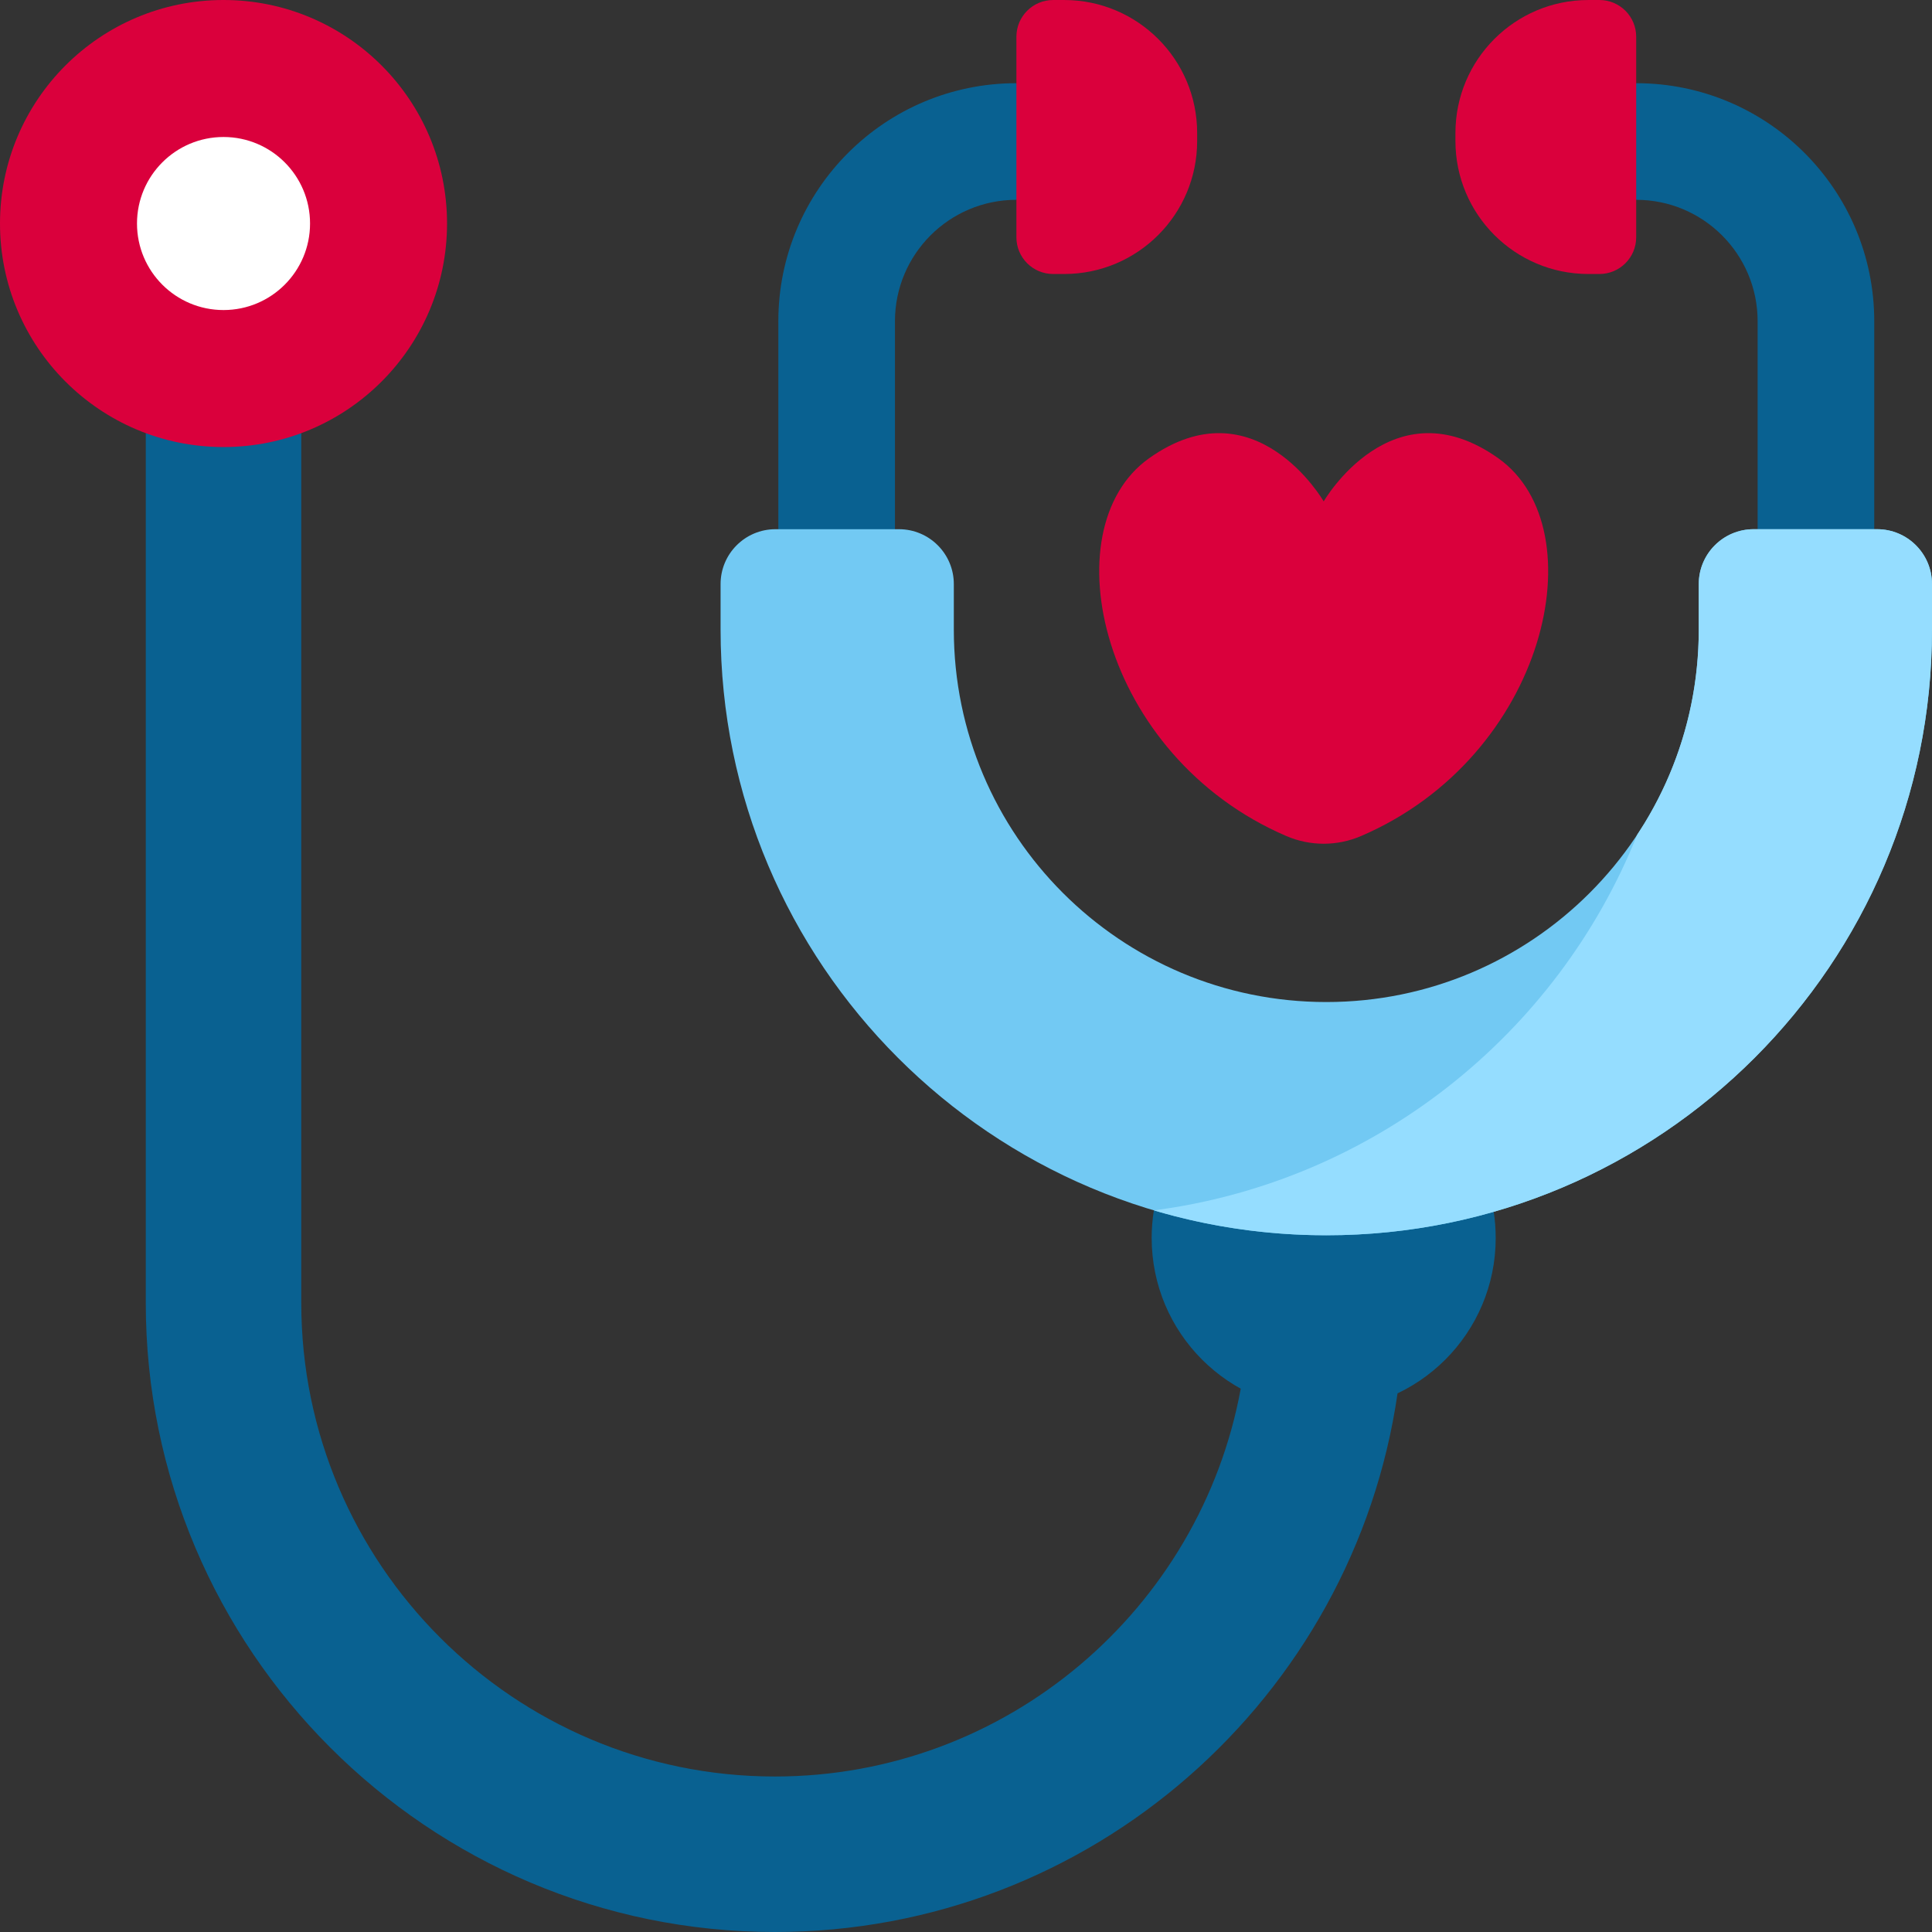
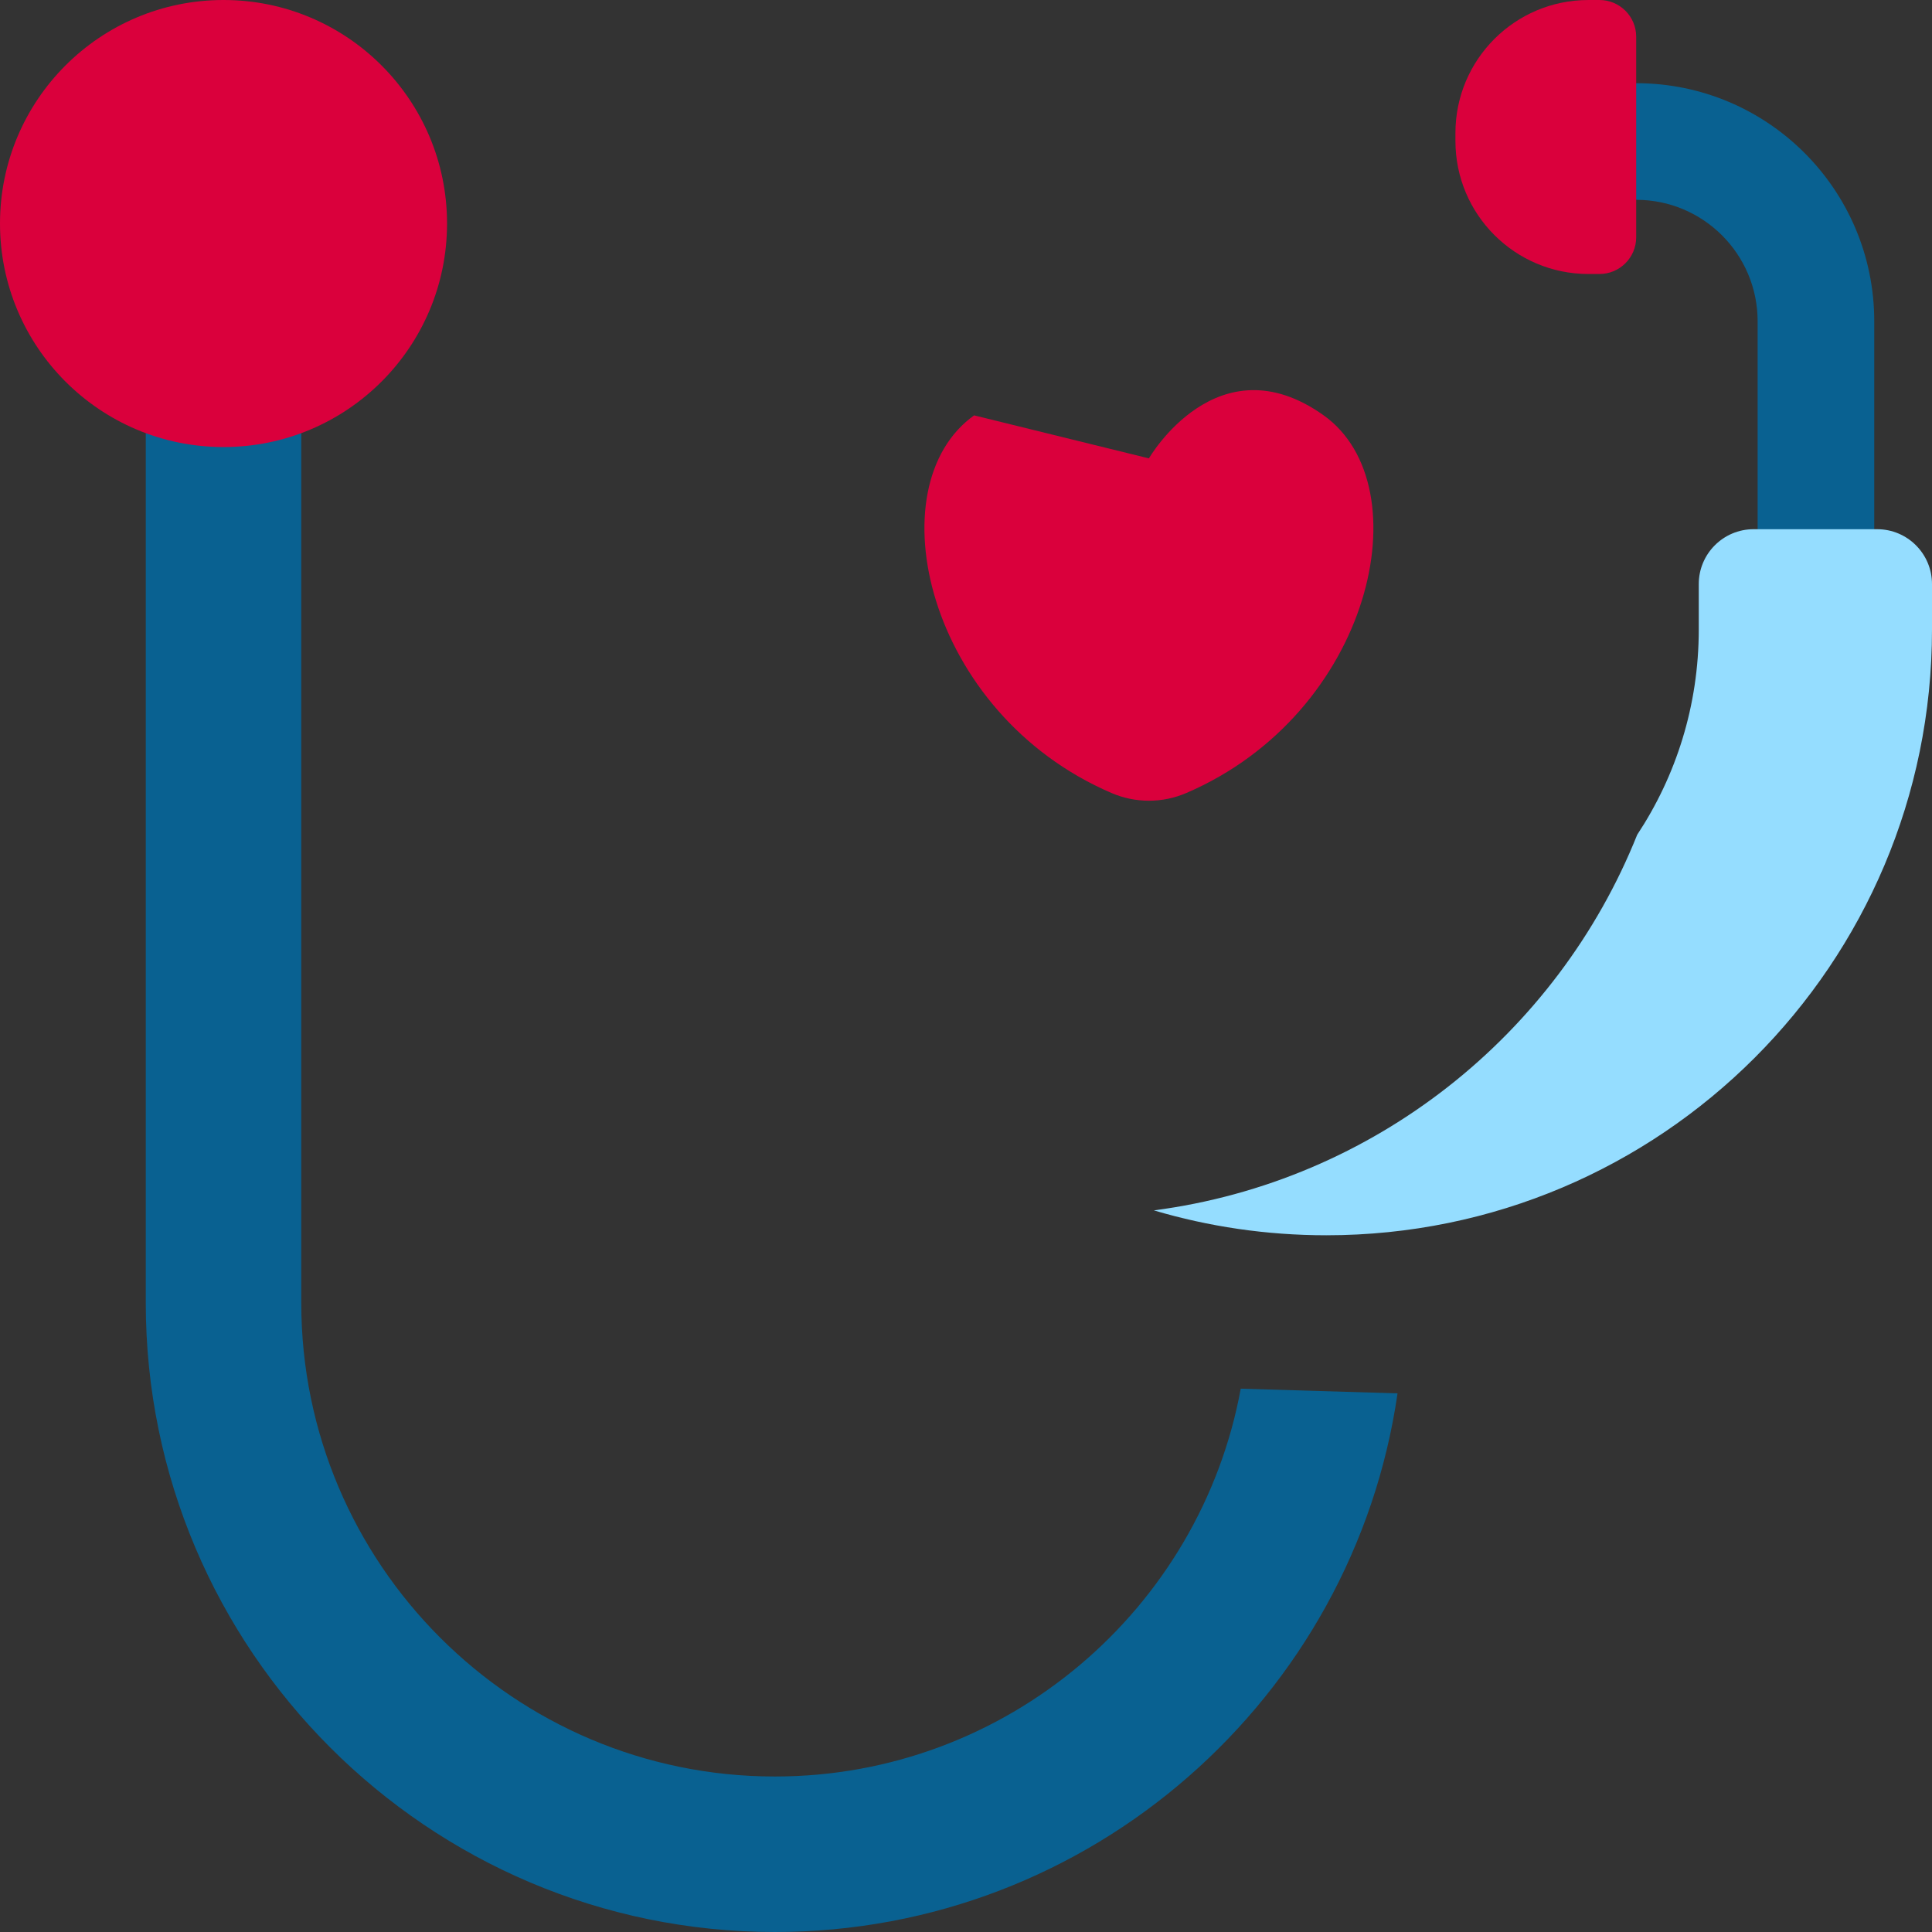
<svg xmlns="http://www.w3.org/2000/svg" version="1.1" x="0" y="0" viewBox="0 0 512.001 512.001" style="enable-background:new 0 0 512 512" xml:space="preserve" class="">
  <rect x="0" y="0" width="512.001" height="512.001" fill="#333333" stroke="none" />
  <g>
    <g>
      <path d="m328.811 368.015c-10.728 58.392-62 102.779-123.454 102.779-69.208 0-125.518-56.31-125.518-125.518v-230.488h-41.207v230.488c0 91.934 74.791 166.725 166.725 166.725 83.793 0 153.345-62.132 165.006-142.745z" fill="#096191" data-original="#85d5f9" class="" />
      <path d="m433.608 22.048-10.302 16.584 10.302 14.321c17.774 0 32.183 14.409 32.183 32.183v55.115l16.335 20.604 14.57-20.604v-55.115c.001-34.843-28.245-63.088-63.088-63.088z" fill="#096191" data-original="#da003c" class="" />
-       <path d="m269.356 22.048c-34.843 0-63.088 28.246-63.088 63.088v55.115l14.707 20.604 16.198-20.604v-55.115c0-17.774 14.409-32.183 32.183-32.183l10.302-16.647z" fill="#096191" data-original="#696eaf" class="" />
-       <path d="m395.854 321.148-90.065-.387c-.384 2.381-.583 4.824-.583 7.313 0 25.176 20.409 45.586 45.586 45.586 25.176 0 45.586-20.409 45.586-45.586-.001-2.354-.179-4.667-.524-6.926z" fill="#096191" data-original="#30c3ef" class="" />
      <g>
-         <path d="m205.504 140.246h32.729c8.031 0 14.541 6.51 14.541 14.541v12.055c0 54.515 44.193 98.708 98.708 98.708 54.515 0 98.708-44.193 98.708-98.708v-12.055c0-8.031 6.51-14.541 14.541-14.541h32.728c8.031 0 14.541 6.51 14.541 14.541v12.054c0 88.652-71.867 160.519-160.519 160.519-88.652 0-160.519-71.867-160.519-160.519v-12.054c0-8.03 6.511-14.541 14.542-14.541z" fill="#72c9f3" data-original="#ecebfd" class="" />
-       </g>
+         </g>
      <g>
        <path d="m497.46 140.246h-32.728c-8.031 0-14.541 6.51-14.541 14.541v12.055c0 20.097-6.006 38.79-16.321 54.384-21.176 52.904-69.697 91.908-128.083 99.537 14.483 4.293 29.82 6.598 45.695 6.598 88.652 0 160.519-71.867 160.519-160.519v-12.054c0-8.031-6.51-14.542-14.541-14.542z" fill="#95ddff" data-original="#d1d1fd" class="" />
      </g>
-       <path d="m282.018 72.613h-2.927c-5.376 0-9.734-4.358-9.734-9.734v-53.144c0-5.376 4.358-9.734 9.734-9.734h2.927c19.464 0 35.242 15.778 35.242 35.242v2.128c.001 19.463-15.778 35.242-35.242 35.242z" fill="#da003c" data-original="#85d5f9" class="" />
      <path d="m420.947 72.613h2.927c5.376 0 9.734-4.358 9.734-9.734v-53.144c0-5.376-4.358-9.734-9.734-9.734h-2.927c-19.464 0-35.242 15.778-35.242 35.242v2.128c0 19.463 15.778 35.242 35.242 35.242z" fill="#da003c" data-original="#30c3ef" class="" />
      <circle cx="59.236" cy="59.236" fill="#da003c" r="59.236" data-original="#696eaf" class="" />
-       <circle cx="59.236" cy="59.236" fill="#ffffff" r="22.93" data-original="#4c5696" class="" />
      <g>
-         <path d="m304.473 121.477c28.15-20.06 46.319 11.399 46.319 11.399s18.169-31.459 46.319-11.399c26.283 18.73 12.773 78.961-36.429 100.087-6.317 2.712-13.463 2.712-19.78 0-49.203-21.126-62.712-81.358-36.429-100.087z" fill="#da003c" data-original="#fd8b9b" class="" />
+         <path d="m304.473 121.477s18.169-31.459 46.319-11.399c26.283 18.73 12.773 78.961-36.429 100.087-6.317 2.712-13.463 2.712-19.78 0-49.203-21.126-62.712-81.358-36.429-100.087z" fill="#da003c" data-original="#fd8b9b" class="" />
      </g>
    </g>
  </g>
</svg>